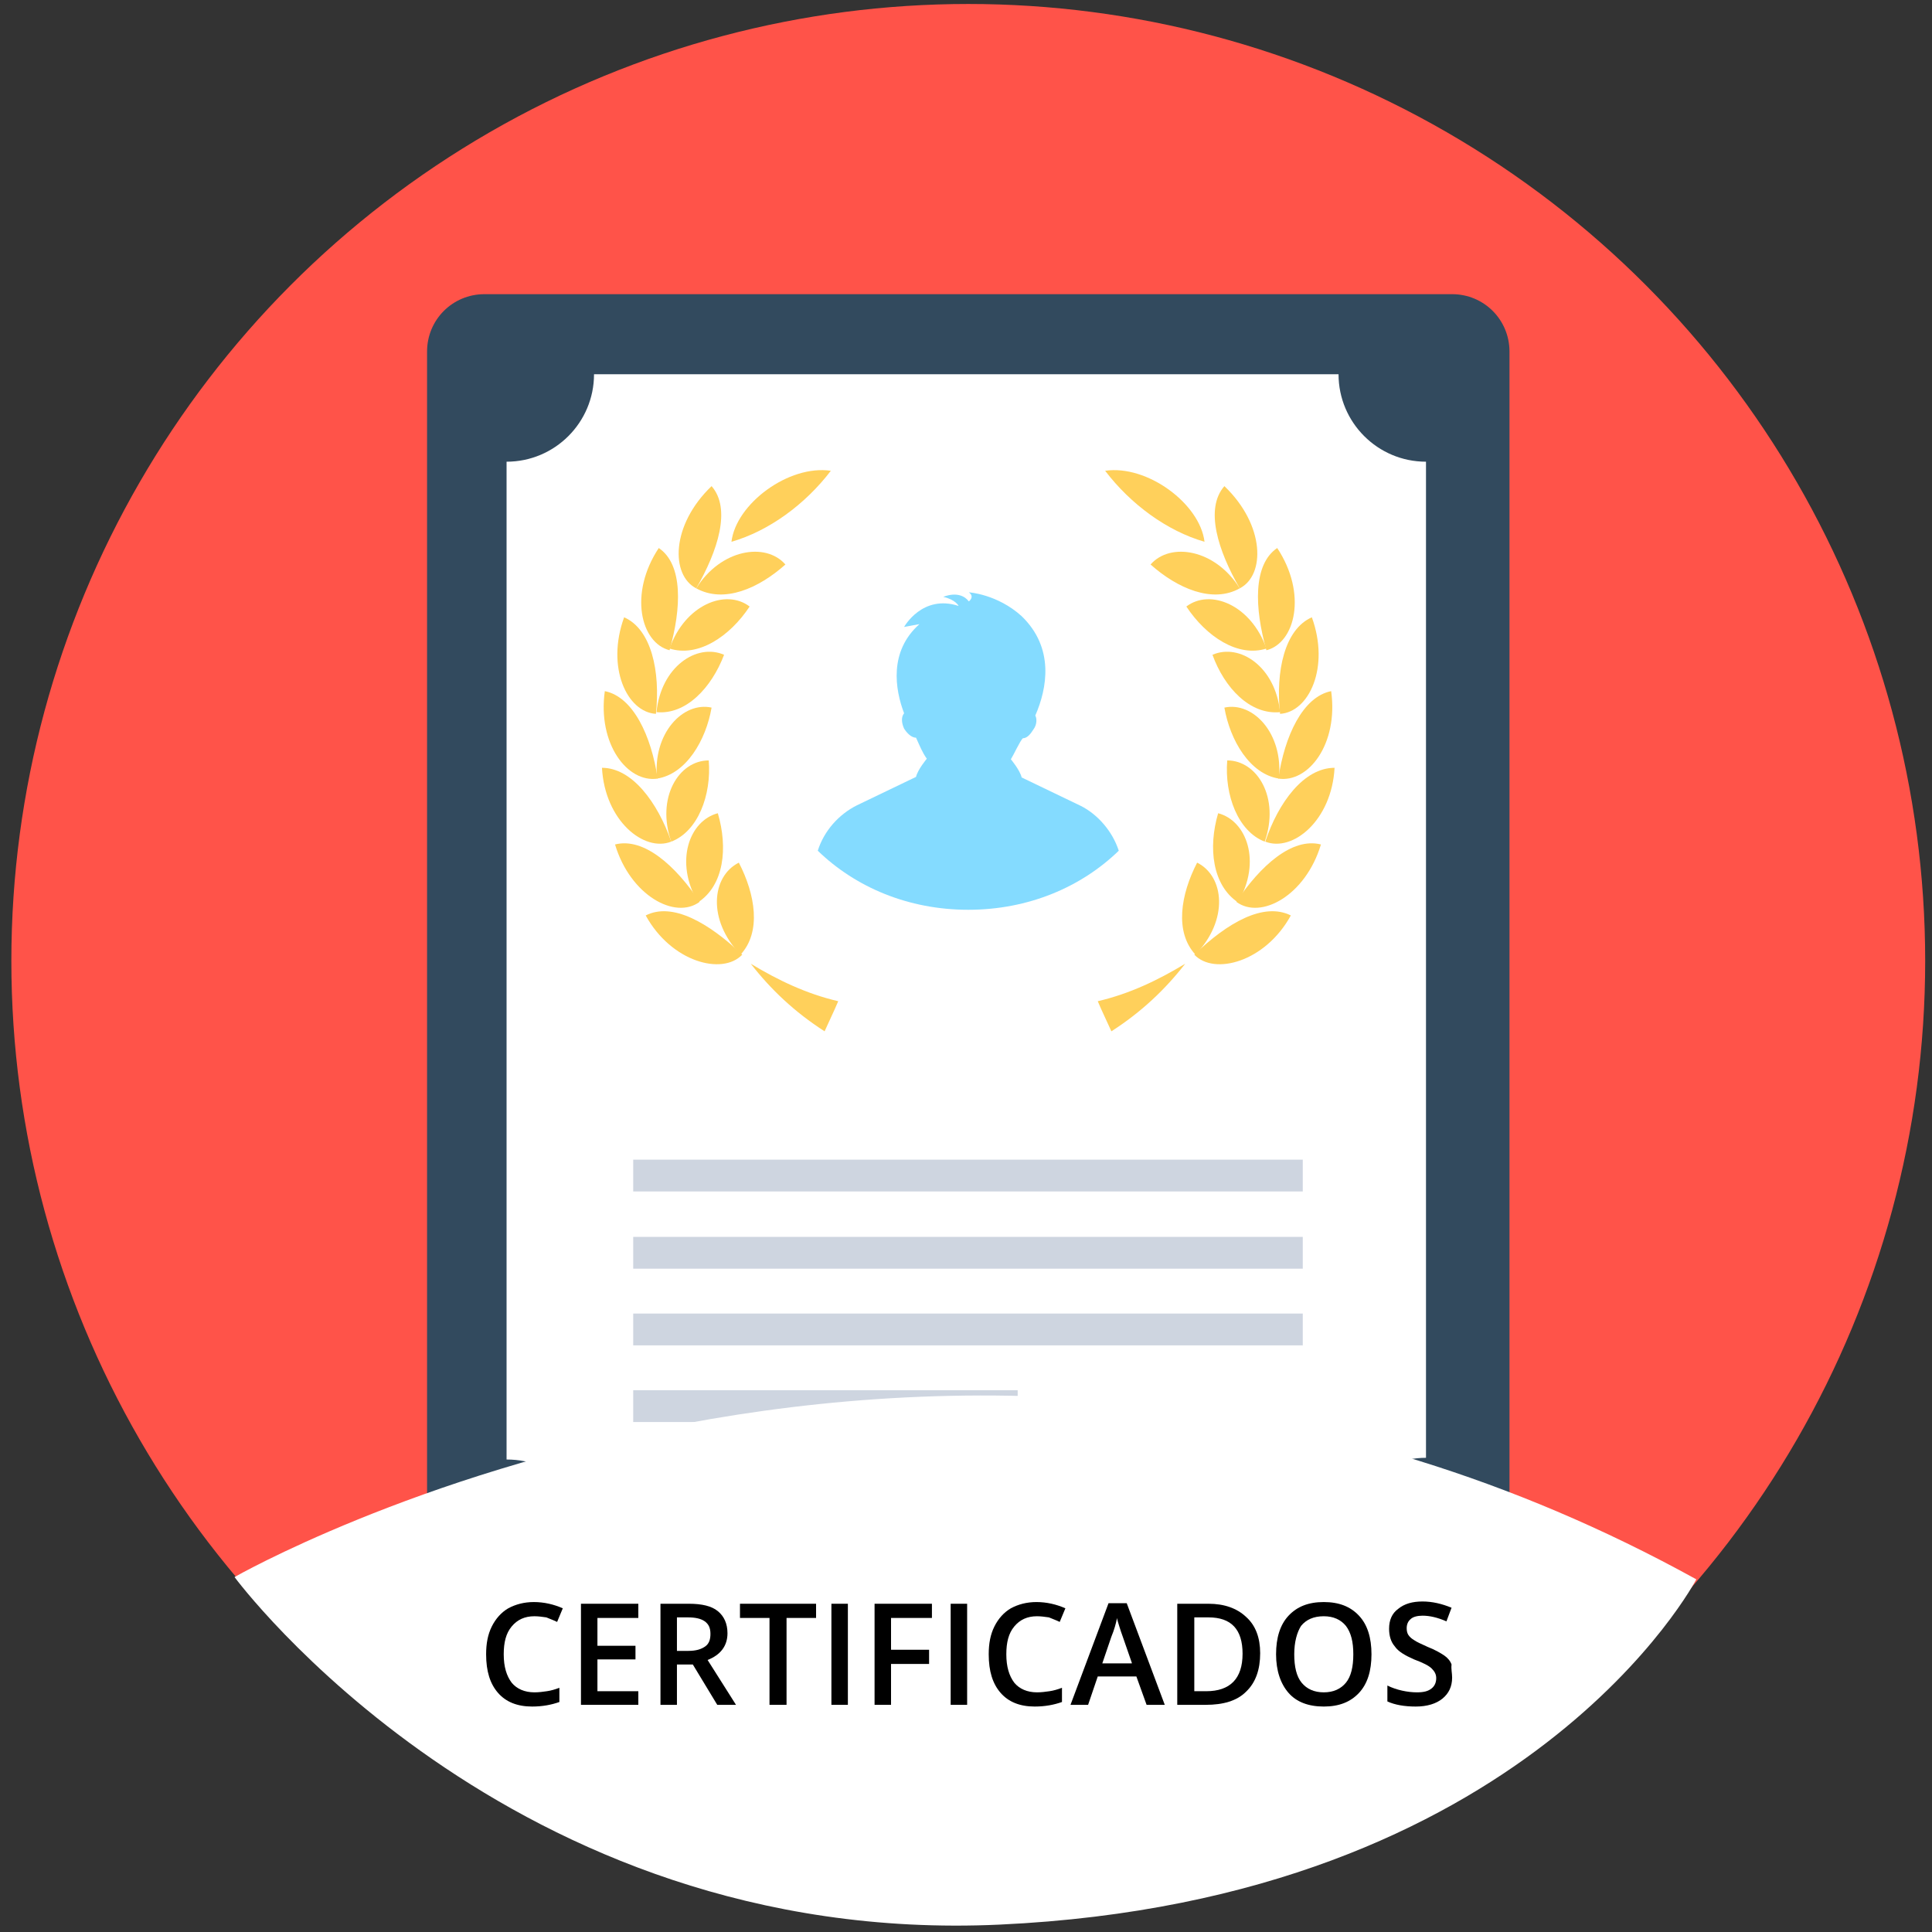
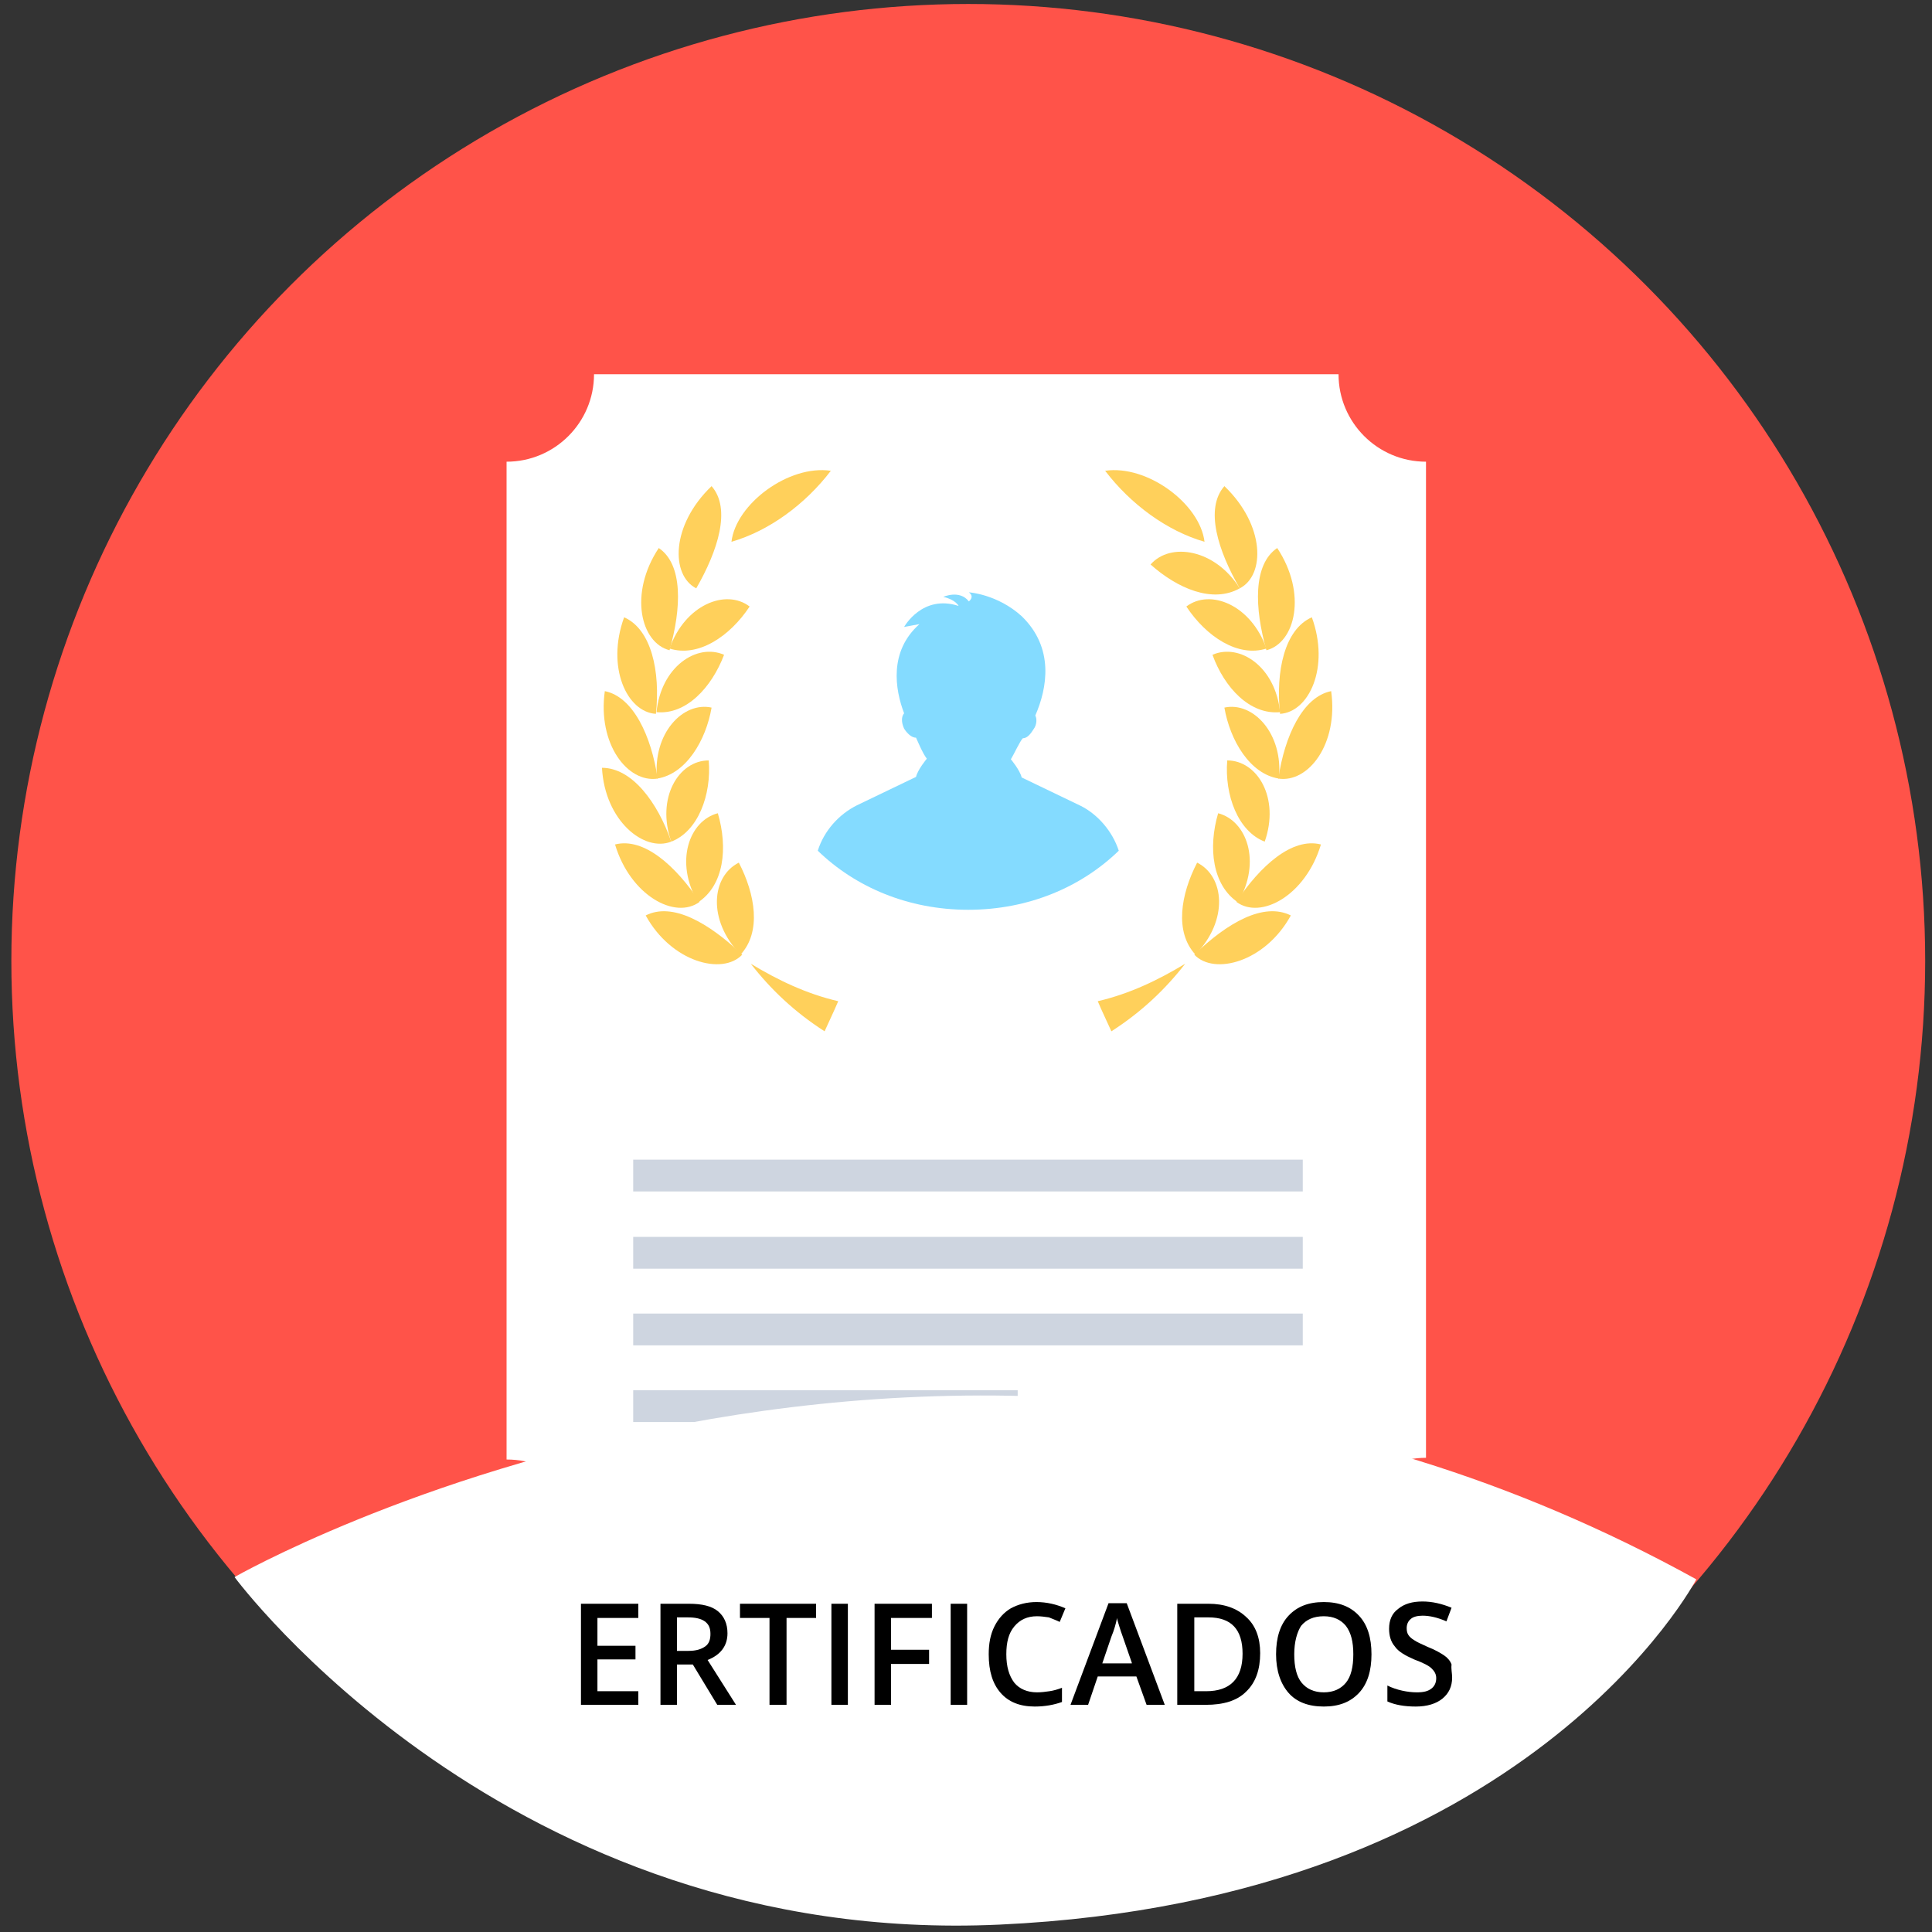
<svg xmlns="http://www.w3.org/2000/svg" version="1.1" x="0px" y="0px" viewBox="0 0 340.2 340.2" style="enable-background:new 0 0 340.2 340.2;" xml:space="preserve">
  <rect x="0" y="0" width="340.2" height="340.2" fill="#333333" stroke="none" />
  <style type="text/css">
	.st0{fill:#17BCB4;}
	.st1{fill:#1B1464;}
	.st2{fill:#F0BA7A;}
	.st3{fill:#F1F3F7;}
	.st4{fill:#393D47;}
	.st5{fill:#F7CFA2;}
	.st6{fill:#2E3192;}
	.st7{fill:#FCFCFD;}
	.st8{fill:#FFFFFF;}
	.st9{clip-path:url(#SVGID_2_);}
	.st10{fill:#FEC656;}
	.st11{fill:#637888;}
	.st12{fill:#FAECE1;}
	.st13{fill:#84DBFF;}
	.st14{fill:#F1543F;}
	.st15{fill:#FF7058;}
	.st16{fill:#324A5E;}
	.st17{fill:#E6E9EE;}
	.st18{fill:#2B3B4E;}
	.st19{fill:#ACB3BA;}
	.st20{fill:#CED5E0;}
	.st21{fill:none;stroke:#2C9984;stroke-width:1.549;stroke-miterlimit:10;}
	.st22{fill:none;stroke:#2C9984;stroke-width:1.549;stroke-linecap:round;stroke-miterlimit:10;}
	.st23{fill:#199B8E;}
	.st24{fill:#FFD05B;}
	.st25{fill:#F9B54C;}
	.st26{fill:#FF5349;}
	.st27{fill:#EFEBDE;}
	.st28{fill:#D5D0BB;}
	.st29{fill:#26B999;}
	.st30{fill:#FBB03B;}
	.st31{fill:#3D4550;}
	.st32{fill:#F2A040;}
	.st33{fill:#2D424D;}
	.st34{fill:#253740;}
	.st35{fill:#1E2C33;}
	.st36{fill:#FFD464;}
	.st37{fill:#E16B5A;}
	.st38{fill:#FFE399;}
</style>
  <g id="Capa_1">
</g>
  <g id="Capa_2">
</g>
  <g id="Capa_3">
</g>
  <g id="Capa_4">
</g>
  <g id="Capa_5">
    <g>
      <circle class="st26" cx="170.5" cy="169.2" r="168.5" />
-       <path class="st16" d="M255.7,286.8H85.3c-5.6,0-10.1-4.5-10.1-10.1V61.9c0-5.6,4.5-10.1,10.1-10.1h170.4c5.6,0,10.1,4.5,10.1,10.1    v214.7C265.7,282.3,261.2,286.8,255.7,286.8z" />
      <path class="st8" d="M89.2,257V81.3c8.5,0,15.4-6.9,15.4-15.4h131.1c0,8.5,6.9,15.4,15.4,15.4v175.4c-8.5,0-15.4,6.9-15.4,15.4    H104.9C104.9,263.9,98,257,89.2,257z" />
      <g>
        <path class="st24" d="M146.3,82.9c-7.4-1.1-16.7,5.8-17.5,12.5l0,0C135.4,93.5,141.8,88.8,146.3,82.9L146.3,82.9z" />
        <path class="st24" d="M125.3,85.6L125.3,85.6c-7.2,6.9-7.2,15.7-2.7,18l0,0C126.4,97,128.8,89.6,125.3,85.6z" />
-         <path class="st24" d="M138.3,99.4c-3.5-4-11.4-2.7-15.7,4.2l0,0C127.5,106.3,133.6,103.6,138.3,99.4L138.3,99.4z" />
        <path class="st24" d="M116,96.5L116,96.5c-5.3,8-3.2,16.7,1.9,18l0,0C120,107.1,120.3,99.4,116,96.5z" />
        <path class="st24" d="M132,106.8c-4.2-3.2-11.4-0.3-14.1,7.4l0,0C122.9,115.8,128.5,112.1,132,106.8L132,106.8z" />
        <path class="st24" d="M109.9,108.7L109.9,108.7c-3.2,8.8,0.5,16.7,5.6,17l0,0C116.3,118.2,114.7,110.8,109.9,108.7z" />
        <path class="st24" d="M127.5,115.3c-4.8-2.1-11.1,2.1-11.9,10.1l0,0C120.8,125.9,125.3,121.1,127.5,115.3L127.5,115.3z" />
        <path class="st24" d="M106.5,121.7L106.5,121.7c-1.3,9.3,4,16.2,9.3,15.4l0,0C114.7,129.6,111.5,122.7,106.5,121.7z" />
        <path class="st24" d="M125.3,124.6c-5-1.1-10.4,4.5-9.6,12.5l0,0C120.8,136.3,124.3,130.4,125.3,124.6L125.3,124.6z" />
        <path class="st24" d="M106,135.2L106,135.2c0.5,9.3,7.4,14.9,12.2,13l0,0C115.8,141.3,111.3,135.2,106,135.2z" />
        <path class="st24" d="M124.8,133.9c-5.3,0-9.3,6.6-6.6,14.3l0,0C122.9,146.4,125.3,140,124.8,133.9L124.8,133.9z" />
        <path class="st24" d="M108.3,148.7L108.3,148.7c2.7,9,10.6,13.3,14.9,10.1l0,0C119,152.5,113.4,147.4,108.3,148.7z" />
        <path class="st24" d="M126.4,143.2c-5,1.3-7.7,8.5-3.5,15.7l0,0C127.5,155.9,128.2,149.3,126.4,143.2L126.4,143.2z" />
        <path class="st24" d="M113.7,161.2L113.7,161.2c4.5,8.2,13.5,10.6,17,6.9l0,0C124.8,162.5,118.4,158.8,113.7,161.2z" />
        <path class="st24" d="M130.1,151.9c-4.8,2.4-5.6,10.1,0.3,16.2l0,0C134.1,164.1,133,157.5,130.1,151.9L130.1,151.9z" />
        <path class="st24" d="M147.6,176.3c-5.6-1.3-10.6-3.7-15.4-6.6c3.5,4.5,7.7,8.5,13,11.9C146,179.8,146.8,178.2,147.6,176.3z" />
        <path class="st24" d="M194.6,82.9c7.4-1.1,16.7,5.8,17.5,12.5l0,0C205.5,93.5,199.1,88.8,194.6,82.9L194.6,82.9z" />
        <path class="st24" d="M215.6,85.6L215.6,85.6c7.2,6.9,7.2,15.7,2.7,18l0,0C214.5,97,212.1,89.6,215.6,85.6z" />
        <path class="st24" d="M202.6,99.4c3.5-4,11.4-2.7,15.7,4.2l0,0C213.5,106.3,207.3,103.6,202.6,99.4L202.6,99.4z" />
        <path class="st24" d="M224.9,96.5L224.9,96.5c5.3,8,3.2,16.7-1.9,18l0,0C220.9,107.1,220.6,99.4,224.9,96.5z" />
        <path class="st24" d="M208.9,106.8c4.2-3.2,11.4-0.3,14.1,7.4l0,0C218,115.8,212.4,112.1,208.9,106.8L208.9,106.8z" />
        <path class="st24" d="M231,108.7L231,108.7c3.2,8.8-0.5,16.7-5.6,17l0,0C224.6,118.2,226.2,110.8,231,108.7z" />
        <path class="st24" d="M213.5,115.3c4.8-2.1,11.1,2.1,11.9,10.1l0,0C220.1,125.9,215.6,121.1,213.5,115.3L213.5,115.3z" />
        <path class="st24" d="M234.4,121.7L234.4,121.7c1.3,9.3-4,16.2-9.3,15.4l0,0C226.2,129.6,229.4,122.7,234.4,121.7z" />
        <path class="st24" d="M215.6,124.6c5-1.1,10.4,4.5,9.6,12.5l0,0C220.1,136.3,216.6,130.4,215.6,124.6L215.6,124.6z" />
-         <path class="st24" d="M235,135.2L235,135.2c-0.5,9.3-7.4,14.9-12.2,13l0,0C225.1,141.3,229.6,135.2,235,135.2z" />
        <path class="st24" d="M216.1,133.9c5.3,0,9.3,6.6,6.6,14.3l0,0C218,146.4,215.6,140,216.1,133.9L216.1,133.9z" />
        <path class="st24" d="M232.6,148.7L232.6,148.7c-2.7,9-10.6,13.3-14.9,10.1l0,0C221.9,152.5,227.5,147.4,232.6,148.7z" />
        <path class="st24" d="M214.5,143.2c5,1.3,7.7,8.5,3.5,15.7l0,0C213.5,155.9,212.7,149.3,214.5,143.2L214.5,143.2z" />
        <path class="st24" d="M227.3,161.2L227.3,161.2c-4.5,8.2-13.5,10.6-17,6.9l0,0C216.1,162.5,222.5,158.8,227.3,161.2z" />
        <path class="st24" d="M210.8,151.9c4.8,2.4,5.6,10.1-0.3,16.2l0,0C206.8,164.1,207.9,157.5,210.8,151.9L210.8,151.9z" />
        <path class="st24" d="M193.3,176.3c5.6-1.3,10.6-3.7,15.4-6.6c-3.5,4.5-7.7,8.5-13,11.9C194.9,179.8,194.1,178.2,193.3,176.3z" />
      </g>
      <path class="st13" d="M197,149.8c-6.6,6.4-15.9,10.4-26.5,10.4c-10.6,0-19.9-4-26.5-10.4l0,0c1.1-3.5,3.7-6.4,6.9-8l10.4-5    c0.3-1.3,1.9-3.2,1.9-3.2c-0.8-1.1-1.3-2.4-1.9-3.7c-0.8,0-1.6-0.8-2.1-1.6c-0.5-1.1-0.5-2.1,0-2.7c-1.6-4.2-2.7-10.9,2.7-15.7    l-2.7,0.5c0,0,3.2-5.8,9.6-3.7c0,0-0.5-1.1-2.7-1.6c0,0,2.9-1.3,4.5,0.8c0,0,1.1-0.8,0-1.6c0,0,5,0.3,9.3,4.2    c5.8,5.6,4.5,12.7,2.4,17.5c0.3,0.5,0.3,1.6-0.3,2.4c-0.5,0.8-1.1,1.6-1.9,1.6c-0.5,0.5-1.6,2.9-2.1,3.7c0,0,1.6,1.9,1.9,3.2    l10.4,5C193.3,143.4,195.9,146.4,197,149.8L197,149.8z" />
      <g>
        <rect x="111.5" y="204.2" class="st20" width="117.9" height="5.6" />
        <rect x="111.5" y="217.8" class="st20" width="117.9" height="5.6" />
        <rect x="111.5" y="231.3" class="st20" width="117.9" height="5.6" />
        <rect x="111.5" y="244.8" class="st20" width="67.7" height="5.6" />
      </g>
    </g>
    <path class="st8" d="M41.3,277.7c0,0,125.9-72.2,257.4,0.4c0,0-29.5,56.5-122.7,60.8C89.4,342.9,41.3,277.7,41.3,277.7z" />
    <g>
-       <path d="M94.1,284.6c-1.7,0-3,0.6-4,1.8c-1,1.2-1.4,2.8-1.4,4.9c0,2.2,0.5,3.8,1.4,5c0.9,1.1,2.3,1.7,4,1.7c0.8,0,1.5-0.1,2.2-0.2    s1.4-0.3,2.2-0.6v2.5c-1.4,0.5-3,0.8-4.8,0.8c-2.6,0-4.6-0.8-6-2.4c-1.4-1.6-2.1-3.8-2.1-6.8c0-1.9,0.3-3.5,1-4.9    c0.7-1.4,1.7-2.5,2.9-3.2c1.3-0.7,2.8-1.1,4.5-1.1c1.8,0,3.5,0.4,5.1,1.1l-1,2.4c-0.6-0.3-1.2-0.5-1.9-0.8    C95.5,284.7,94.8,284.6,94.1,284.6z" />
      <path d="M112.4,300.2h-10.1v-17.8h10.1v2.5h-7.2v4.9h6.7v2.4h-6.7v5.6h7.2V300.2z" />
      <path d="M119.2,293.1v7.1h-2.9v-17.8h5c2.3,0,4,0.4,5.1,1.3c1.1,0.9,1.7,2.2,1.7,3.9c0,2.2-1.2,3.8-3.5,4.7l5,7.9h-3.3l-4.3-7.1    H119.2z M119.2,290.7h2c1.4,0,2.3-0.3,3-0.8s0.9-1.3,0.9-2.2c0-1-0.3-1.7-1-2.2s-1.7-0.7-3-0.7h-1.9V290.7z" />
      <path d="M138.4,300.2h-2.9v-15.3h-5.2v-2.5h13.4v2.5h-5.2V300.2z" />
      <path d="M146.4,300.2v-17.8h2.9v17.8H146.4z" />
      <path d="M156.9,300.2H154v-17.8h10.1v2.5h-7.2v5.6h6.7v2.5h-6.7V300.2z" />
      <path d="M167.4,300.2v-17.8h2.9v17.8H167.4z" />
      <path d="M182.6,284.6c-1.7,0-3,0.6-4,1.8c-1,1.2-1.4,2.8-1.4,4.9c0,2.2,0.5,3.8,1.4,5c0.9,1.1,2.3,1.7,4,1.7    c0.8,0,1.5-0.1,2.2-0.2s1.4-0.3,2.2-0.6v2.5c-1.4,0.5-3,0.8-4.8,0.8c-2.6,0-4.6-0.8-6-2.4c-1.4-1.6-2.1-3.8-2.1-6.8    c0-1.9,0.3-3.5,1-4.9c0.7-1.4,1.7-2.5,2.9-3.2c1.3-0.7,2.8-1.1,4.5-1.1c1.8,0,3.5,0.4,5.1,1.1l-1,2.4c-0.6-0.3-1.2-0.5-1.9-0.8    C184,284.7,183.3,284.6,182.6,284.6z" />
      <path d="M201.9,300.2l-1.8-5h-6.8l-1.7,5h-3.1l6.7-17.9h3.2l6.7,17.9H201.9z M199.3,292.8l-1.7-4.9c-0.1-0.3-0.3-0.8-0.5-1.5    c-0.2-0.7-0.4-1.2-0.4-1.5c-0.2,1-0.5,2.1-1,3.3l-1.6,4.7H199.3z" />
      <path d="M221.9,291.1c0,2.9-0.8,5.2-2.5,6.8c-1.6,1.6-4,2.3-7.1,2.3h-5v-17.8h5.5c2.8,0,5,0.8,6.6,2.3    C221.1,286.2,221.9,288.4,221.9,291.1z M218.8,291.2c0-4.3-2-6.4-6-6.4h-2.5v13h2.1C216.6,297.8,218.8,295.6,218.8,291.2z" />
      <path d="M241.5,291.3c0,2.9-0.7,5.2-2.2,6.8c-1.5,1.6-3.5,2.4-6.2,2.4c-2.7,0-4.8-0.8-6.2-2.4c-1.4-1.6-2.2-3.9-2.2-6.8    c0-2.9,0.7-5.2,2.2-6.8c1.5-1.6,3.5-2.4,6.2-2.4c2.7,0,4.7,0.8,6.2,2.4C240.8,286.1,241.5,288.4,241.5,291.3z M227.9,291.3    c0,2.2,0.4,3.9,1.3,5c0.9,1.1,2.2,1.7,3.9,1.7c1.7,0,3-0.6,3.9-1.7c0.9-1.1,1.3-2.8,1.3-5c0-2.2-0.4-3.8-1.3-5    c-0.9-1.1-2.2-1.7-3.9-1.7c-1.8,0-3.1,0.6-4,1.7C228.4,287.4,227.9,289.1,227.9,291.3z" />
      <path d="M255.7,295.4c0,1.6-0.6,2.8-1.7,3.7c-1.1,0.9-2.7,1.4-4.7,1.4c-2,0-3.7-0.3-5-0.9v-2.8c0.8,0.4,1.7,0.7,2.6,0.9    c0.9,0.2,1.8,0.3,2.6,0.3c1.2,0,2-0.2,2.6-0.7c0.5-0.4,0.8-1,0.8-1.8c0-0.7-0.3-1.2-0.8-1.7c-0.5-0.5-1.5-1-3.1-1.6    c-1.6-0.7-2.8-1.4-3.4-2.3c-0.7-0.8-1-1.9-1-3.1c0-1.5,0.5-2.7,1.6-3.5c1.1-0.9,2.5-1.3,4.3-1.3c1.7,0,3.4,0.4,5.1,1.1l-0.9,2.4    c-1.6-0.7-3-1-4.2-1c-0.9,0-1.7,0.2-2.1,0.6c-0.5,0.4-0.7,1-0.7,1.6c0,0.5,0.1,0.9,0.3,1.2c0.2,0.3,0.5,0.6,1,0.9    c0.4,0.3,1.3,0.7,2.4,1.2c1.3,0.5,2.3,1.1,2.9,1.5s1.1,1,1.3,1.6C255.5,293.9,255.7,294.6,255.7,295.4z" />
    </g>
  </g>
  <g id="Capa_6">
</g>
  <g id="Capa_7">
</g>
  <g id="Capa_8">
</g>
  <g id="Capa_9">
</g>
  <g id="Capa_10">
</g>
</svg>